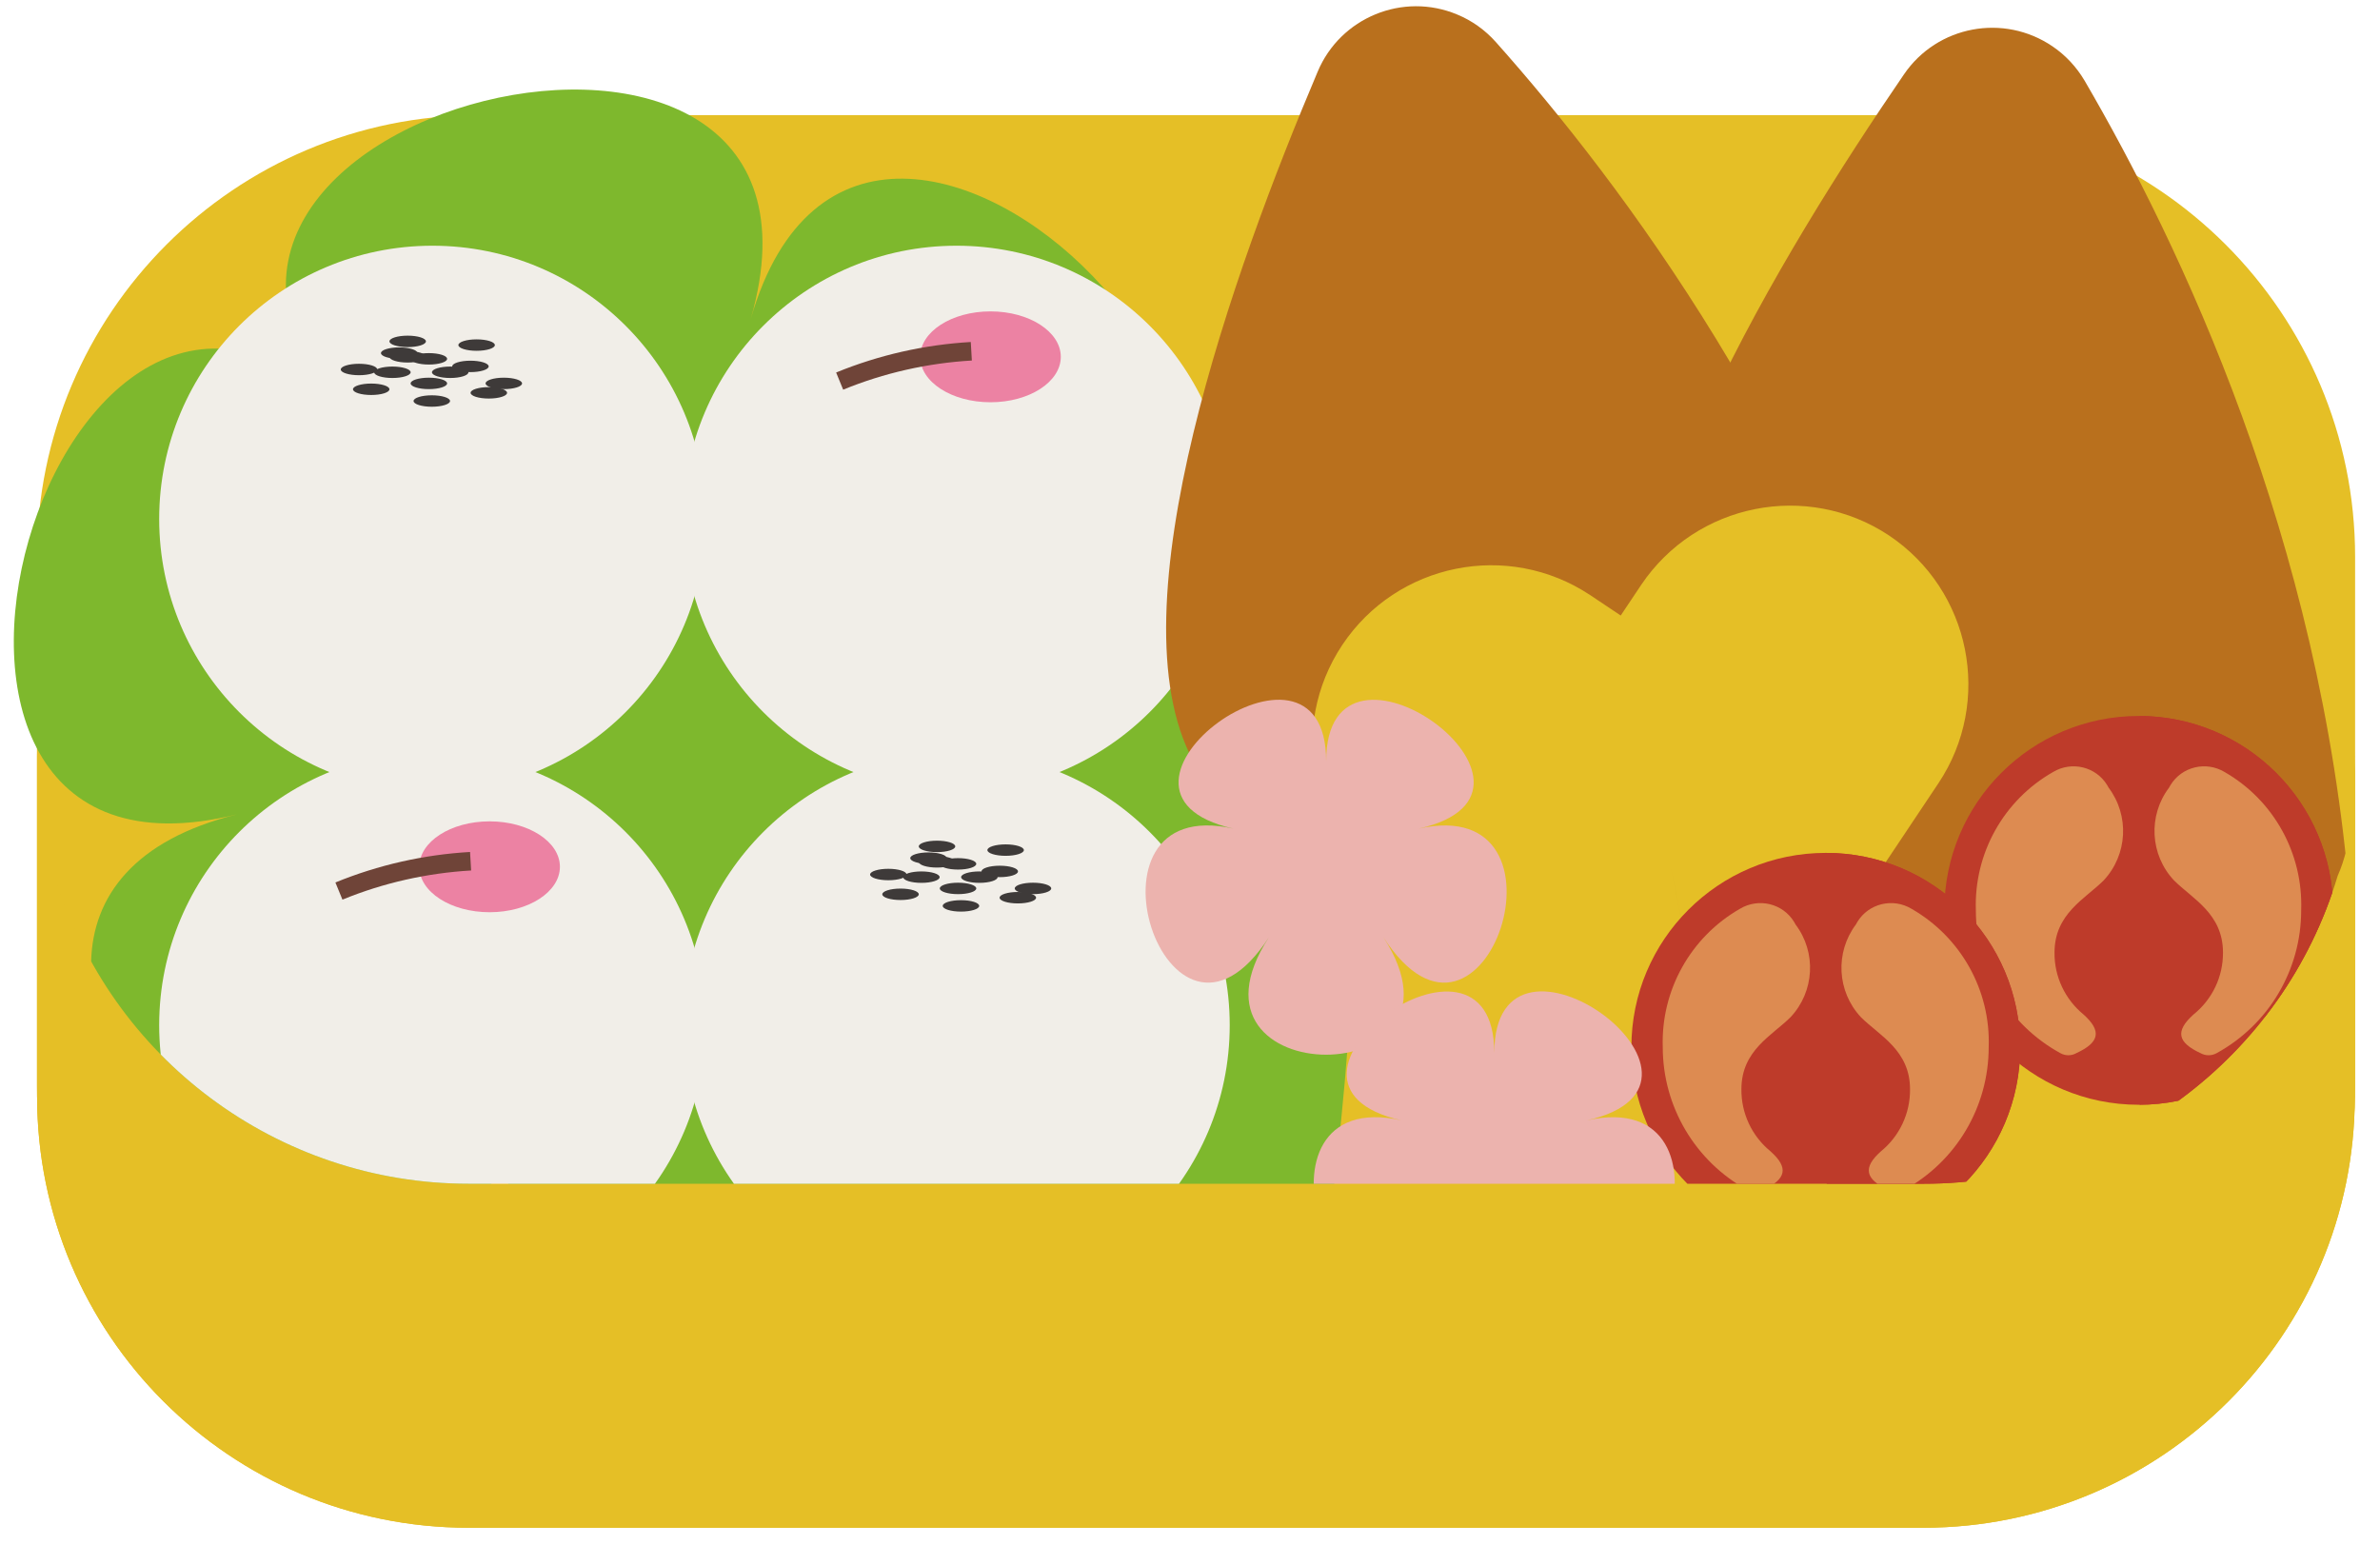
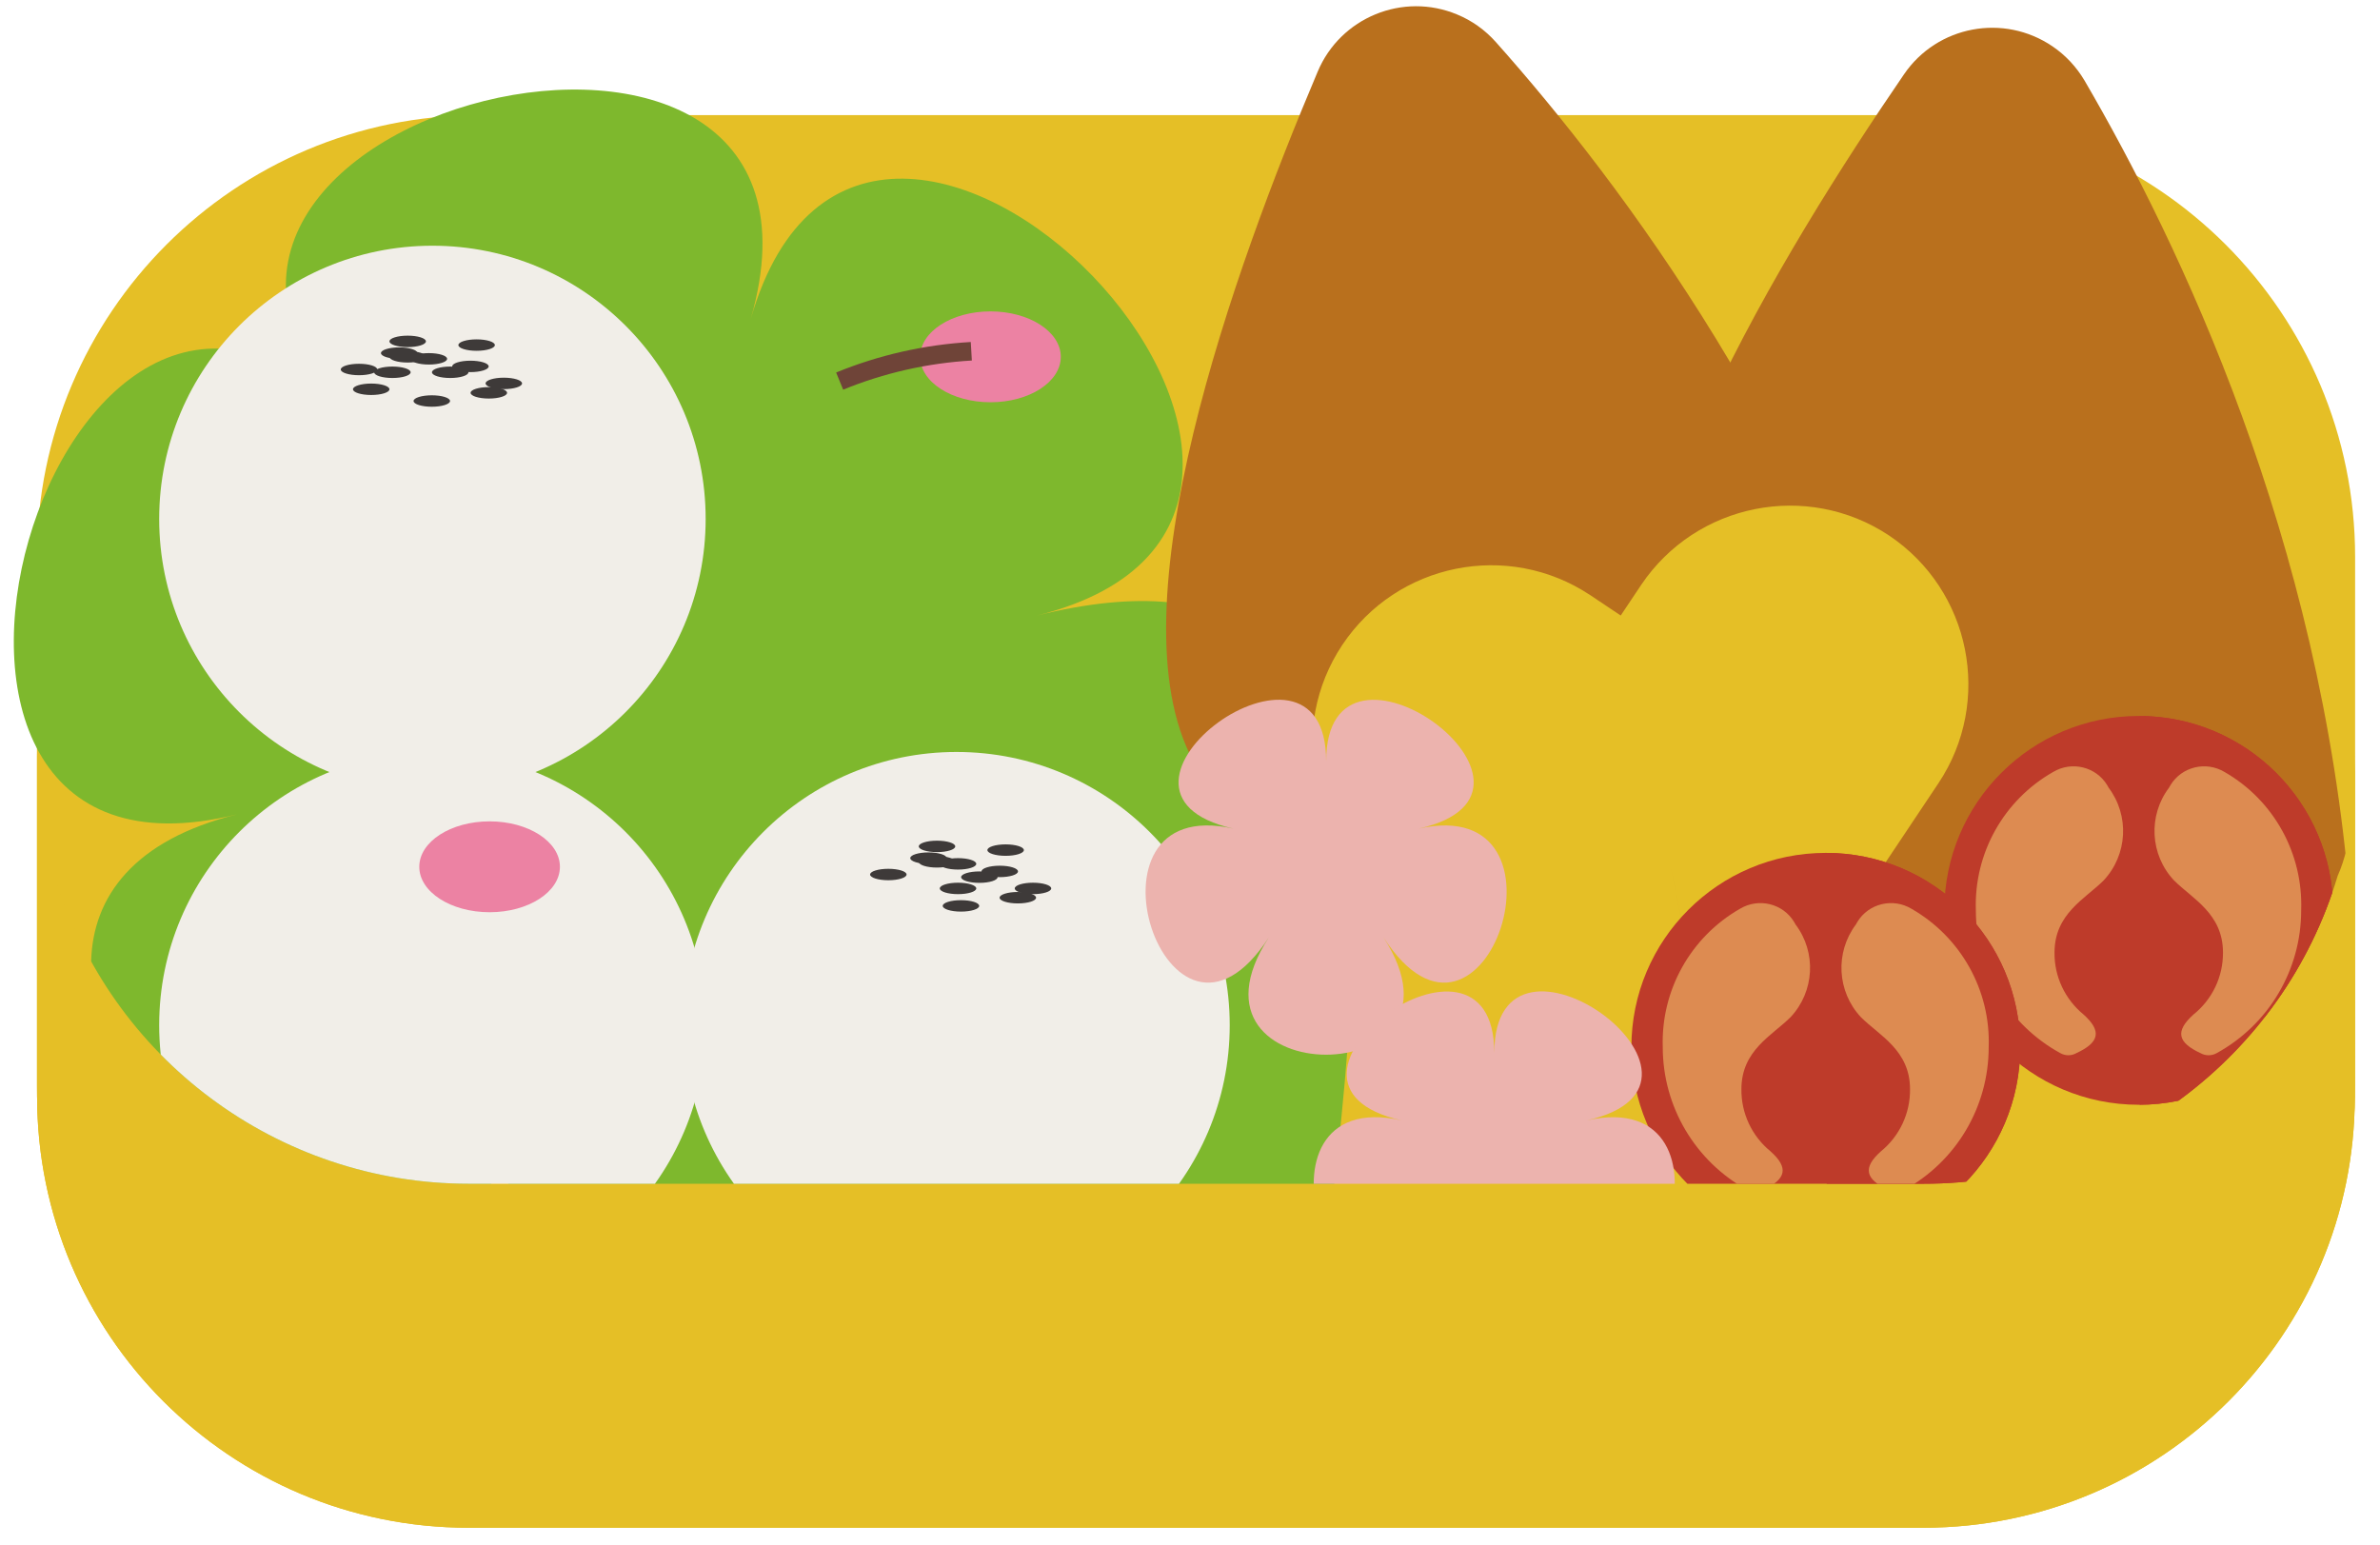
<svg xmlns="http://www.w3.org/2000/svg" xmlns:xlink="http://www.w3.org/1999/xlink" version="1.1" id="レイヤー_1" x="0px" y="0px" viewBox="0 0 154 100" style="enable-background:new 0 0 154 100;" xml:space="preserve">
  <style type="text/css">
	.st0{fill:#E5BF26;}
	.st1{clip-path:url(#SVGID_1_);}
	.st2{clip-path:url(#SVGID_2_);}
	.st3{fill:#7EB82D;}
	.st4{fill:#F1EEE8;}
	.st5{fill:#EC82A3;}
	.st6{fill:none;stroke:#6F4438;stroke-width:1.2;stroke-miterlimit:10;}
	.st7{fill:#3E3A39;}
	.st8{fill:#B9701D;}
	.st9{clip-path:url(#SVGID_3_);}
	.st10{fill:#BE3B2A;}
	.st11{fill:#DD8B51;}
	.st12{clip-path:url(#SVGID_4_);}
	.st13{fill:#ECB3AE;}
</style>
  <g id="受験_女__4_">
    <path class="st0" d="M30.99,7.45h92.8c15.79,0,28.6,12.8,28.6,28.6v34.2c0,15.79-12.8,28.6-28.6,28.6h-92.8   c-15.79,0-28.6-12.8-28.6-28.6v-34.2C2.4,20.26,15.2,7.45,30.99,7.45z" />
    <path class="st0" d="M124.45,76.6H30.33C14.91,76.6,2.4,64.11,2.4,48.69c0-0.01,0-0.02,0-0.02v22.27   c0,15.42,12.5,27.92,27.92,27.92c0,0,0.01,0,0.01,0h94.13c15.42-0.01,27.91-12.51,27.91-27.92V48.66   c0.01,15.42-12.49,27.93-27.91,27.94C124.46,76.6,124.45,76.6,124.45,76.6z" />
    <g>
      <defs>
        <path id="SVGID_199_" d="M124.45,76.6H30.33C14.91,76.6,2.4,64.11,2.4,48.69c0-0.01,0-0.02,0-0.02v22.27     c0,15.42,12.5,27.92,27.92,27.92c0,0,0.01,0,0.01,0h94.13c15.42-0.01,27.91-12.51,27.91-27.92V48.66     c0.01,15.42-12.49,27.93-27.91,27.94C124.46,76.6,124.45,76.6,124.45,76.6z" />
      </defs>
      <clipPath id="SVGID_1_">
        <use xlink:href="#SVGID_199_" style="overflow:visible;" />
      </clipPath>
      <g class="st1">
        <path class="st0" d="M124.45,76.6H30.33C14.91,76.6,2.4,64.11,2.4,48.69c0-0.01,0-0.02,0-0.02v22.27     c0,15.42,12.5,27.92,27.92,27.92c0,0,0.01,0,0.01,0h94.13c15.42-0.01,27.91-12.51,27.91-27.92V48.66     c0.01,15.42-12.49,27.93-27.91,27.94C124.46,76.6,124.45,76.6,124.45,76.6z" />
      </g>
    </g>
    <g>
      <defs>
        <path id="SVGID_196_" d="M124.45,76.6H30.33c-12.34,0-23.22-8.1-26.76-19.92c-0.35-1.24-0.63-2.49-0.84-3.76     c-3.7,0-14.4,3.76-14.4,3.76V-5.43h176.93v62.11c0,0-10.94-3.52-13.2-3.52c-0.04,1.21-0.31,2.41-0.8,3.52     C147.71,68.51,136.81,76.61,124.45,76.6z" />
      </defs>
      <clipPath id="SVGID_2_">
        <use xlink:href="#SVGID_196_" style="overflow:visible;" />
      </clipPath>
      <g class="st2">
        <path class="st3" d="M84.7,90.45c-23.52,0-58.45,7.86-50.86-18.55c-7.6,26.4-45.18-12.58-18.52-19.2     c-26.66,6.62-11.7-45.41,7.37-25.63C3.63,7.29,56.18-5.77,48.58,20.63c7.6-26.4,45.18,12.58,18.52,19.2     C93.76,33.21,87.82,62.91,84.7,90.45z" />
        <circle class="st4" cx="27.98" cy="66.34" r="17.68" />
        <circle class="st4" cx="61.89" cy="66.34" r="17.68" />
        <circle class="st4" cx="27.98" cy="33.58" r="17.68" />
-         <circle class="st4" cx="61.89" cy="33.58" r="17.68" />
        <ellipse class="st5" cx="31.68" cy="56.09" rx="4.55" ry="2.94" />
-         <path class="st6" d="M21.93,57.66c2.71-1.11,5.59-1.76,8.52-1.93" />
        <ellipse class="st5" cx="64.09" cy="23.09" rx="4.55" ry="2.94" />
        <path class="st6" d="M54.33,24.66c2.71-1.11,5.59-1.76,8.52-1.93" />
        <ellipse class="st7" cx="23.23" cy="23.91" rx="1.18" ry="0.37" />
        <ellipse class="st7" cx="24.02" cy="25.19" rx="1.18" ry="0.37" />
        <ellipse class="st7" cx="25.39" cy="24.09" rx="1.18" ry="0.37" />
        <ellipse class="st7" cx="25.83" cy="22.85" rx="1.18" ry="0.37" />
        <ellipse class="st7" cx="26.38" cy="22.09" rx="1.18" ry="0.37" />
        <ellipse class="st7" cx="26.38" cy="23.09" rx="1.18" ry="0.37" />
        <ellipse class="st7" cx="27.75" cy="23.22" rx="1.18" ry="0.37" />
-         <ellipse class="st7" cx="27.75" cy="24.81" rx="1.18" ry="0.37" />
        <ellipse class="st7" cx="27.94" cy="25.95" rx="1.18" ry="0.37" />
        <ellipse class="st7" cx="29.13" cy="24.09" rx="1.18" ry="0.37" />
        <ellipse class="st7" cx="30.44" cy="23.71" rx="1.18" ry="0.37" />
        <ellipse class="st7" cx="30.84" cy="22.33" rx="1.18" ry="0.37" />
        <ellipse class="st7" cx="32.6" cy="24.81" rx="1.18" ry="0.37" />
        <ellipse class="st7" cx="31.63" cy="25.42" rx="1.18" ry="0.37" />
        <ellipse class="st7" cx="57.48" cy="56.59" rx="1.18" ry="0.37" />
-         <ellipse class="st7" cx="58.27" cy="57.87" rx="1.18" ry="0.37" />
-         <ellipse class="st7" cx="59.62" cy="56.76" rx="1.18" ry="0.37" />
        <ellipse class="st7" cx="60.08" cy="55.53" rx="1.18" ry="0.37" />
        <ellipse class="st7" cx="60.63" cy="54.77" rx="1.18" ry="0.37" />
        <ellipse class="st7" cx="60.63" cy="55.77" rx="1.18" ry="0.37" />
        <ellipse class="st7" cx="61.99" cy="55.9" rx="1.18" ry="0.37" />
        <ellipse class="st7" cx="61.99" cy="57.49" rx="1.18" ry="0.37" />
        <ellipse class="st7" cx="62.18" cy="58.62" rx="1.18" ry="0.37" />
        <ellipse class="st7" cx="63.37" cy="56.76" rx="1.18" ry="0.37" />
        <ellipse class="st7" cx="64.69" cy="56.39" rx="1.18" ry="0.37" />
        <ellipse class="st7" cx="65.07" cy="55.01" rx="1.18" ry="0.37" />
        <ellipse class="st7" cx="66.84" cy="57.49" rx="1.18" ry="0.37" />
        <ellipse class="st7" cx="65.86" cy="58.09" rx="1.18" ry="0.37" />
        <path class="st8" d="M96.78,2.71c8.09,9.08,20.87,26.05,27.34,48.58c1.12,3.77-1.03,7.73-4.79,8.85     c-0.65,0.19-1.31,0.29-1.99,0.3c-12.61,0-34.8-1.37-40.13-11.2s2.68-31.92,8.05-44.6c1.47-3.51,5.52-5.17,9.03-3.7     C95.24,1.33,96.09,1.94,96.78,2.71z" />
        <path class="st8" d="M134.88,5.21c6.13,10.5,15.3,29.68,17.17,53.02c0.35,3.92-2.54,7.38-6.46,7.73c-0.67,0.06-1.34,0.03-2-0.1     c-12.37-2.52-33.79-8.23-37.12-18.92s8.94-30.76,16.73-42.13c2.15-3.15,6.45-3.96,9.61-1.81C133.65,3.57,134.36,4.33,134.88,5.21     z" />
        <path class="st0" d="M122.23,34.65L122.23,34.65c-5.31-3.52-12.47-2.09-16.03,3.19l-1.33,1.99l-1.99-1.33     c-5.32-3.52-12.49-2.07-16.03,3.24l0,0c-3.53,5.31-2.1,12.48,3.19,16.03l21.22,14.17l-3.19-16.07l3.19,16.03l14.17-21.22     C128.96,45.38,127.53,38.2,122.23,34.65z" />
        <g>
          <defs>
            <circle id="SVGID_198_" cx="138.39" cy="58.91" r="12.58" />
          </defs>
          <clipPath id="SVGID_3_">
            <use xlink:href="#SVGID_198_" style="overflow:visible;" />
          </clipPath>
          <g class="st9">
            <circle class="st10" cx="138.39" cy="58.91" r="12.58" />
            <rect x="138.45" y="44.97" class="st10" width="25.04" height="28.38" />
            <path class="st11" d="M143.95,49.96c-1.21-0.73-2.78-0.35-3.51,0.85c-0.03,0.05-0.06,0.1-0.09,0.16       c-1.37,1.81-1.23,4.35,0.32,6c1.2,1.2,3.17,2.15,3.17,4.67c0.01,1.56-0.69,3.03-1.91,4.01c-1.2,1.08-1.03,1.81,0.46,2.5       c0.32,0.18,0.72,0.18,1.04,0c3.37-1.85,5.47-5.39,5.47-9.24C149.03,55.23,147.13,51.79,143.95,49.96z" />
            <path class="st11" d="M132.84,49.96c1.21-0.73,2.78-0.35,3.51,0.85c0.03,0.05,0.06,0.1,0.09,0.16c1.36,1.81,1.23,4.34-0.32,6       c-1.2,1.2-3.18,2.15-3.18,4.67c-0.02,1.55,0.68,3.03,1.88,4.01c1.2,1.08,1.02,1.81-0.47,2.5c-0.32,0.18-0.71,0.18-1.03,0       c-3.38-1.85-5.47-5.39-5.47-9.24C127.72,55.22,129.65,51.78,132.84,49.96z" />
          </g>
        </g>
        <g>
          <defs>
            <circle id="SVGID_197_" cx="118.14" cy="67.77" r="12.58" />
          </defs>
          <clipPath id="SVGID_4_">
            <use xlink:href="#SVGID_197_" style="overflow:visible;" />
          </clipPath>
          <g class="st12">
            <circle class="st10" cx="118.14" cy="67.77" r="12.58" />
            <rect x="118.2" y="53.81" class="st10" width="25.04" height="28.38" />
            <path class="st11" d="M123.69,58.81c-1.21-0.73-2.78-0.35-3.51,0.85c-0.03,0.05-0.06,0.1-0.09,0.16       c-1.36,1.81-1.23,4.34,0.32,6c1.2,1.2,3.18,2.14,3.18,4.66c0.02,1.56-0.68,3.04-1.88,4.02c-1.2,1.07-1.02,1.8,0.47,2.5       c0.32,0.17,0.71,0.17,1.03,0c3.38-1.85,5.47-5.39,5.47-9.24C128.81,64.08,126.88,60.64,123.69,58.81z" />
            <path class="st11" d="M112.58,58.81c1.21-0.73,2.78-0.35,3.51,0.85c0.03,0.05,0.06,0.1,0.09,0.16c1.37,1.81,1.23,4.35-0.32,6       c-1.2,1.2-3.18,2.14-3.18,4.66c-0.02,1.56,0.68,3.04,1.88,4.02c1.2,1.07,1.02,1.8-0.47,2.5c-0.32,0.17-0.71,0.17-1.03,0       c-3.37-1.85-5.47-5.39-5.47-9.24C107.47,64.08,109.39,60.64,112.58,58.81z" />
          </g>
        </g>
        <path class="st13" d="M85.81,49.26c0-10.12-16.63,1.97-6,4.36c-10.63-2.4-4.28,17.16,2.29,7.04c-6.58,10.12,13.98,10.12,7.42,0     c6.56,10.12,12.92-9.43,2.28-7.04C102.44,51.23,85.81,39.15,85.81,49.26z" />
        <path class="st13" d="M96.69,68.14c0-10.12-16.63,1.97-6,4.36c-10.63-2.4-4.28,17.16,2.29,7.04c-6.58,10.12,13.98,10.12,7.42,0     c6.56,10.12,12.92-9.43,2.28-7.04C113.32,70.09,96.69,58.01,96.69,68.14z" />
      </g>
    </g>
  </g>
</svg>